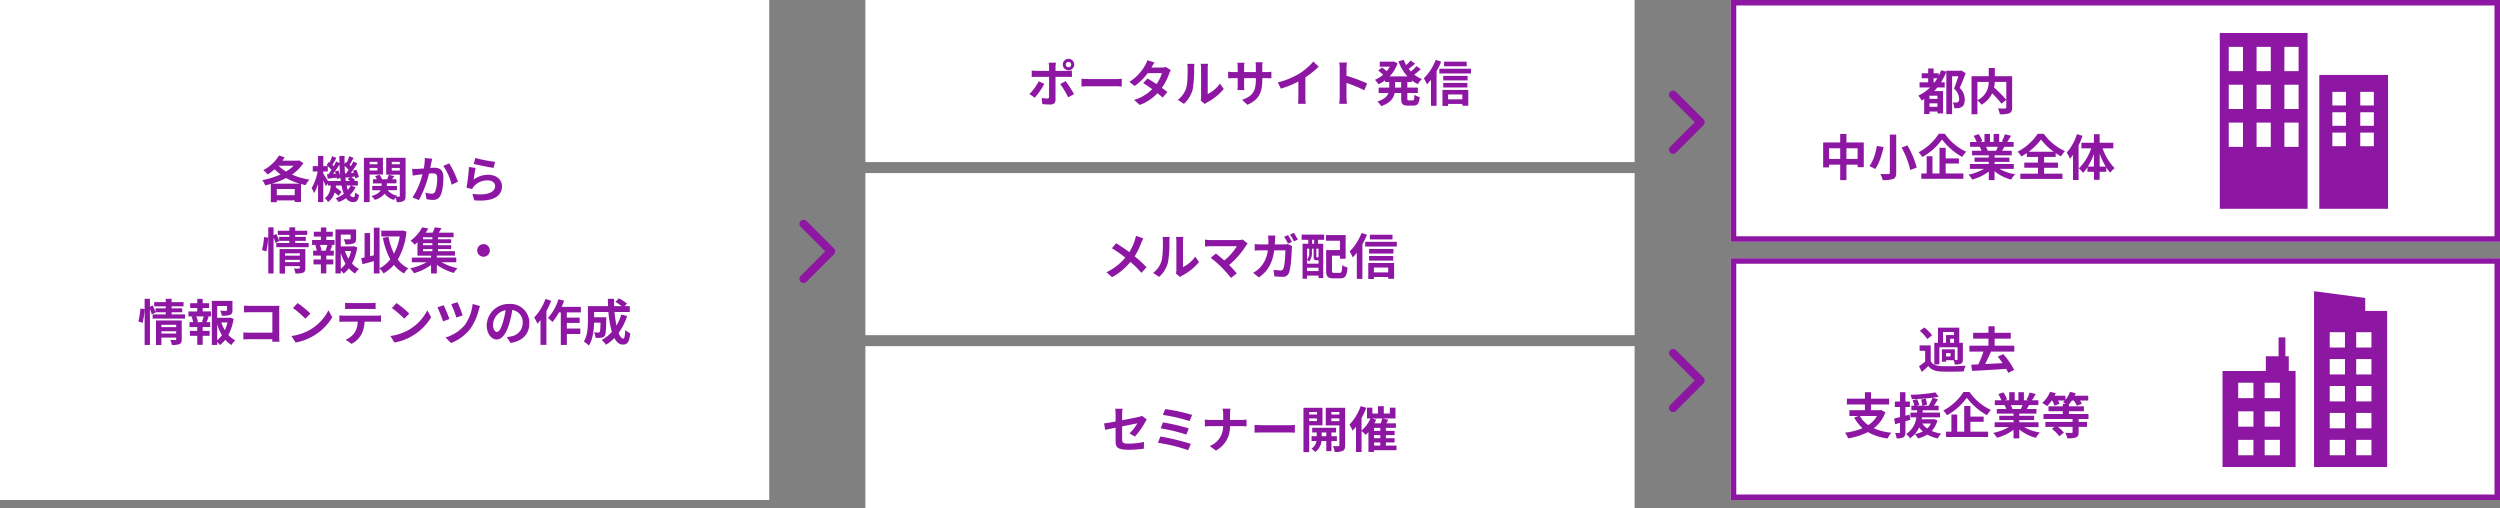
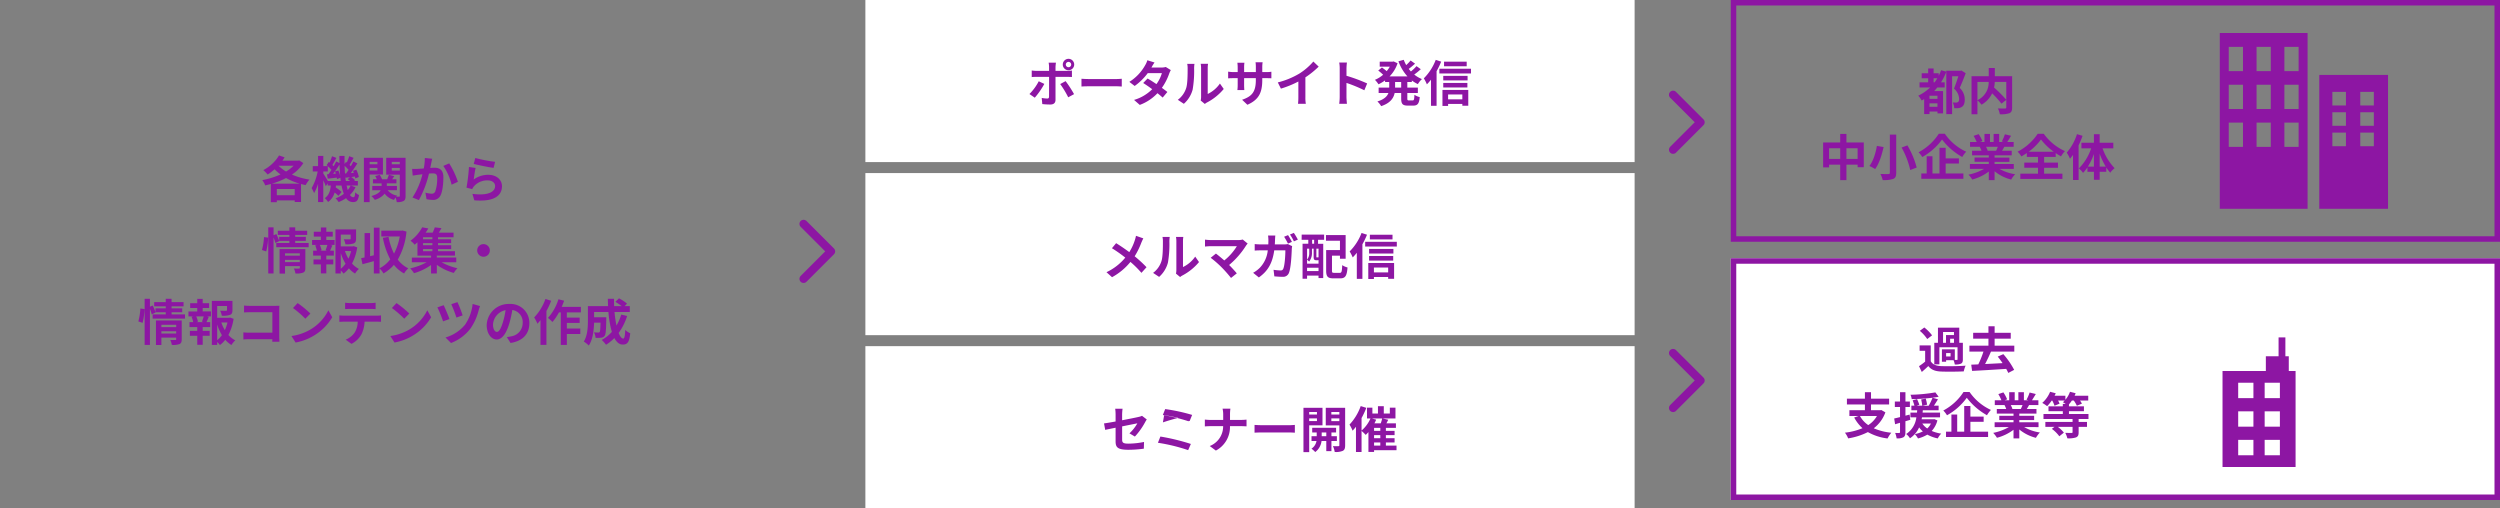
<svg xmlns="http://www.w3.org/2000/svg" width="910" height="185" viewBox="0 0 910 185">
  <rect x="0" y="0" width="910" height="185" fill="#808080" stroke="none" />
  <g id="グループ_80206" data-name="グループ 80206" transform="translate(-265 -1232)">
    <g id="グループ_80199" data-name="グループ 80199" transform="translate(14 2)">
      <g id="長方形_52552" data-name="長方形 52552" transform="translate(881 1230)" fill="#fff" stroke="#8d16a3" stroke-width="2">
-         <rect width="280" height="88" stroke="none" />
        <rect x="1" y="1" width="278" height="86" fill="none" />
      </g>
      <g id="長方形_52554" data-name="長方形 52554" transform="translate(881 1324)" fill="#fff" stroke="#8d16a3" stroke-width="2">
        <rect width="280" height="88" stroke="none" />
        <rect x="1" y="1" width="278" height="86" fill="none" />
      </g>
      <path id="パス_59807" data-name="パス 59807" d="M-12.168-10.026V-11.5h1.35c-.324.522-.648,1.008-.99,1.476Zm1.4,6.012h-2.9V-5.148h2.9Zm-2.9,2.9V-2.394h2.9v1.278ZM-2.034-14.328l-.324.072H-7.542v.342l-1.89-.522a17.037,17.037,0,0,1-.882,2.016v-.918h-1.854v-1.746h-1.98v1.746h-2.358V-11.5h2.358v1.476H-17.28v1.872h3.834a16.671,16.671,0,0,1-4.3,2.97A11,11,0,0,1-16.506-3.4c.288-.162.594-.342.9-.54V1.512h1.944V.594h2.9v.684H-8.73V-6.84h-3.24c.4-.432.774-.846,1.152-1.314h2.682v-1.872H-9.468A21.817,21.817,0,0,0-7.542-13.86V1.548h2.106V-12.24h2.268c-.432,1.386-1.044,3.2-1.584,4.5A5.143,5.143,0,0,1-2.88-4.05c0,.594-.126,1.026-.468,1.224a1.468,1.468,0,0,1-.72.162c-.324,0-.7,0-1.134-.036a5.2,5.2,0,0,1,.54,2.07A8.9,8.9,0,0,0-3.1-.648a2.724,2.724,0,0,0,1.26-.486c.72-.468,1.008-1.35,1.008-2.7A5.767,5.767,0,0,0-2.664-8.01c.738-1.584,1.53-3.618,2.178-5.346ZM14.292-10.17v6.5A46.986,46.986,0,0,0,9.846-8.136,13.642,13.642,0,0,0,10.1-10.17Zm-10.512,0h4.1a7.131,7.131,0,0,1-4.1,6.642Zm12.636-2.088h-6.3v-2.988H7.9v2.988H1.638V1.6H3.78V-3.474A8.71,8.71,0,0,1,5.274-1.89a9.343,9.343,0,0,0,3.87-4.14,37.645,37.645,0,0,1,3.384,3.762l1.764-1.368v2.7c0,.324-.108.414-.45.432-.342,0-1.548.018-2.61-.036a7.02,7.02,0,0,1,.7,2.124,9.291,9.291,0,0,0,3.492-.378c.756-.342.99-.936.99-2.088ZM-43.9,17.844v-3.87h4.068v3.87Zm-6.318,0v-3.87h4.05v3.87Zm6.318-5.976V8.754H-46.17v3.114h-6.21V20.94h2.16v-.99h4.05v5.616H-43.9V19.95h4.068v.9h2.25V11.868Zm15.8-2.862V22.884c0,.342-.144.468-.54.468-.4.018-1.728.018-2.9-.036a9.632,9.632,0,0,1,.846,2.232,11.007,11.007,0,0,0,3.816-.414c.792-.342,1.1-.936,1.1-2.25V9.006Zm4.284,4.7a30.947,30.947,0,0,1,3.15,8.19l2.34-.918a31.48,31.48,0,0,0-3.384-8.064Zm-9-.594c-.378,2.34-1.278,5.49-2.718,7.308a18.029,18.029,0,0,1,2.088,1.116c1.494-1.98,2.466-5.328,3.078-8.01Zm22.536-4.428a19.847,19.847,0,0,1-7.362,6.75,9.019,9.019,0,0,1,1.35,1.728,22.3,22.3,0,0,0,7.2-6.372,24.094,24.094,0,0,0,7.344,6.354,11.673,11.673,0,0,1,1.44-1.926A19.138,19.138,0,0,1-8.082,8.682Zm2.5,10.854h4.824v-1.89H-7.776V13.794h-2.25v9.342h-2.556V16.89h-2.106v6.246H-16.65V25.08H-1.332V23.136H-7.776Zm18.99-6.1c-.2.486-.414,1.008-.63,1.44H7.218l.306-.054a9.67,9.67,0,0,0-.612-1.386Zm5.814,8.028V19.7h-7v-.792h5.4V17.358h-5.4v-.81h6.246V14.874H12.744c.27-.432.558-.918.846-1.44h3.384V11.688h-2.34c.414-.63.9-1.44,1.4-2.268l-2.25-.54a14.5,14.5,0,0,1-1.134,2.61l.648.2H11.7V8.754H9.684v2.934H8.352V8.754h-2v2.934H4.716l.882-.324A13.62,13.62,0,0,0,4.23,8.826l-1.836.63A16.135,16.135,0,0,1,3.51,11.688H1.1v1.746H4.86l-.216.036a8.089,8.089,0,0,1,.612,1.4H1.836v1.674H7.92v.81H2.736v1.548H7.92V19.7H1.044v1.764H6.21A18.911,18.911,0,0,1,.522,23.568,9.984,9.984,0,0,1,1.89,25.35a17.075,17.075,0,0,0,6.03-2.916v3.132h2.106v-3.24a15.365,15.365,0,0,0,6.048,3.042,10.069,10.069,0,0,1,1.44-1.944,16.081,16.081,0,0,1-5.706-1.962Zm5.4-6.228a20.737,20.737,0,0,0,4.5-4.464,21.693,21.693,0,0,0,4.644,4.464Zm5.634,5.832H33.1V19.194h-5.04v-2.07h4.212v-1.4a22.819,22.819,0,0,0,1.944,1.206A10.429,10.429,0,0,1,35.64,15a19.023,19.023,0,0,1-7.7-6.3H25.722a19.643,19.643,0,0,1-7.308,6.516,7.909,7.909,0,0,1,1.35,1.728,23.032,23.032,0,0,0,2-1.242v1.422H25.83v2.07H20.844v1.872H25.83v2.142H19.4v1.926H34.722V23.208h-6.66ZM40.014,8.826a18.956,18.956,0,0,1-3.726,6.732,12.831,12.831,0,0,1,1.188,2.232c.36-.432.738-.918,1.1-1.4V25.53h2.034V12.912a31.524,31.524,0,0,0,1.44-3.474Zm8.262,11.808v-4.7a26.327,26.327,0,0,0,2.214,4.7Zm-4.284,0a23.39,23.39,0,0,0,2.2-4.572v4.572Zm9.252-6.642V11.958H48.276V8.844H46.188v3.114H41.634v2.034H45.18A18.406,18.406,0,0,1,40.7,21.3a8.725,8.725,0,0,1,1.53,1.62,12.5,12.5,0,0,0,1.6-2.034v1.656h2.358v2.9h2.088v-2.9h2.412V20.958a15.085,15.085,0,0,0,1.44,1.908,8.762,8.762,0,0,1,1.6-1.656,19.446,19.446,0,0,1-4.392-7.218Z" transform="translate(967 1270)" fill="#8d16a3" />
      <path id="パス_59808" data-name="パス 59808" d="M-8.73-13.14h3.978v1.116h-2.9v2.808H-8.73Zm3.978,3.924h-1.4v-1.476h1.4ZM-5.994-4.248h-1.62V-5.49h1.62ZM-10.062-7.6h6.606v4.374c0,.18-.054.234-.252.234h-.738V-6.84h-4.7v4.5h1.53v-.54H-4.9a6.025,6.025,0,0,1,.432,1.548,5.243,5.243,0,0,0,2.25-.288c.558-.288.7-.756.7-1.584V-9.216H-2.826v-5.508h-7.758v5.508h-1.332v7.83h1.854Zm-2.664-4.338A15.642,15.642,0,0,0-15.552-14.8l-1.638,1.224a14.026,14.026,0,0,1,2.7,2.988Zm-.486,3.672h-4.05V-6.3h2.016v3.924A21.571,21.571,0,0,1-17.478-.72L-16.47,1.4c.918-.774,1.656-1.458,2.376-2.16,1.08,1.386,2.52,1.908,4.662,2,2.2.09,6.012.054,8.244-.054A9.76,9.76,0,0,1-.522-.9c-2.484.2-6.732.252-8.892.162-1.836-.072-3.1-.576-3.8-1.782Zm30.42,2.25v-2.16H10.044v-2.556h5.868V-12.87H10.044v-2.376H7.794v2.376H2.232v2.142H7.794v2.556H.864v2.16H5.976A34.262,34.262,0,0,1,4.1-1.368L1.53-1.26l.306,2.268C5.094.846,9.792.576,14.256.27a14.513,14.513,0,0,1,.756,1.476L17.154.63a28.97,28.97,0,0,0-3.942-5.724l-2.034.9c.576.72,1.188,1.53,1.764,2.376-2.16.108-4.356.234-6.372.324.72-1.35,1.494-2.988,2.142-4.518Zm-50,23.442a9.618,9.618,0,0,1-3.168,3.312,9.647,9.647,0,0,1-3.024-3.312Zm1.584-2.178-.378.072h-3.366V13.236h6.588V11.112h-6.588V8.772H-37.17v2.34h-6.552v2.124h6.552v2.088h-5.652V17.43h3.33l-1.584.54a13.911,13.911,0,0,0,3.024,3.888,23.723,23.723,0,0,1-6.39,1.638,8.155,8.155,0,0,1,1.17,2.07A24.008,24.008,0,0,0-36.09,23.28,19.188,19.188,0,0,0-28.926,25.6a11,11,0,0,1,1.368-2.088,20.864,20.864,0,0,1-6.39-1.62,12.726,12.726,0,0,0,4.23-5.8Zm10.3,1.656-1.512.4V14.136h1.62v-1.98h-1.62V8.772H-24.39v3.384h-1.89v1.98h1.89v3.69c-.792.2-1.512.378-2.124.5l.324,2.106,1.8-.54v3.4c0,.234-.09.306-.306.306a14.2,14.2,0,0,1-1.476-.018,7.962,7.962,0,0,1,.54,1.98,4.6,4.6,0,0,0,2.484-.4c.54-.342.72-.882.72-1.872v-3.96c.594-.162,1.188-.342,1.782-.522Zm7.758,3.258a5.79,5.79,0,0,1-1.332,1.8,6.583,6.583,0,0,1-1.8-1.8Zm1.224-1.6-.342.054h-4.266c.054-.234.09-.468.144-.7h6.57V16.188h-6.354c.036-.288.054-.558.072-.846h5.76V13.668h-1.71c.468-.7.99-1.53,1.476-2.322l-1.98-.576c.81-.108,1.548-.216,2.232-.342l-1.206-1.6a59.037,59.037,0,0,1-9.054.864,5.487,5.487,0,0,1,.45,1.584,71.1,71.1,0,0,0,7.578-.5,19.484,19.484,0,0,1-1.4,2.9h-2.25l1.674-.378a18.078,18.078,0,0,0-.486-2.178L-16.7,11.4a17.752,17.752,0,0,1,.4,2.268h-2.07l1.008-.324c-.162-.54-.54-1.4-.81-2.07l-1.62.45a18.919,18.919,0,0,1,.648,1.944h-1.116v1.674h2.124c-.036.27-.054.558-.072.846H-20.61v1.728h2.16a8.355,8.355,0,0,1-3.708,6.066,5.954,5.954,0,0,1,1.386,1.548,9.19,9.19,0,0,0,3.33-3.96,7.514,7.514,0,0,0,1.368,1.458,11.036,11.036,0,0,1-2.934.99A7.139,7.139,0,0,1-17.856,25.6a12.52,12.52,0,0,0,3.4-1.4,13.728,13.728,0,0,0,3.8,1.386A7.075,7.075,0,0,1-9.4,23.838a13.863,13.863,0,0,1-3.456-.972,8.919,8.919,0,0,0,2.07-3.834ZM-1.278,8.682a19.847,19.847,0,0,1-7.362,6.75A9.019,9.019,0,0,1-7.29,17.16a22.3,22.3,0,0,0,7.2-6.372,24.094,24.094,0,0,0,7.344,6.354,11.673,11.673,0,0,1,1.44-1.926A19.138,19.138,0,0,1,.918,8.682Zm2.5,10.854H6.048v-1.89H1.224V13.794h-2.25v9.342H-3.582V16.89H-5.688v6.246H-7.65V25.08H7.668V23.136H1.224Zm18.99-6.1c-.2.486-.414,1.008-.63,1.44H16.218l.306-.054a9.67,9.67,0,0,0-.612-1.386Zm5.814,8.028V19.7h-7v-.792h5.4V17.358h-5.4v-.81h6.246V14.874H21.744c.27-.432.558-.918.846-1.44h3.384V11.688h-2.34c.414-.63.9-1.44,1.4-2.268l-2.25-.54a14.5,14.5,0,0,1-1.134,2.61l.648.2H20.7V8.754H18.684v2.934H17.352V8.754h-2v2.934H13.716l.882-.324A13.62,13.62,0,0,0,13.23,8.826l-1.836.63a16.135,16.135,0,0,1,1.116,2.232H10.1v1.746H13.86l-.216.036a8.089,8.089,0,0,1,.612,1.4h-3.42v1.674H16.92v.81H11.736v1.548H16.92V19.7H10.044v1.764H15.21a18.911,18.911,0,0,1-5.688,2.106A9.984,9.984,0,0,1,10.89,25.35a17.075,17.075,0,0,0,6.03-2.916v3.132h2.106v-3.24a15.365,15.365,0,0,0,6.048,3.042,10.069,10.069,0,0,1,1.44-1.944,16.081,16.081,0,0,1-5.706-1.962Zm18.18-2.952V16.692H37.1V15.666h5.454V13.9H37.1v-.72A9.668,9.668,0,0,0,38.16,11.8h.7A10.107,10.107,0,0,1,39.978,13.7l1.836-.774A8.593,8.593,0,0,0,41.13,11.8h2.988V10.05H39.15a7.629,7.629,0,0,0,.378-.918L37.476,8.61a9.166,9.166,0,0,1-1.674,2.9V10.05H31.86c.162-.306.306-.594.432-.9L30.24,8.61a10.882,10.882,0,0,1-2.862,4.05,13.337,13.337,0,0,1,1.782,1.188A15.79,15.79,0,0,0,30.834,11.8h.18a10.1,10.1,0,0,1,.828,1.89l1.836-.756a7.759,7.759,0,0,0-.54-1.134H35.55a5.213,5.213,0,0,1-.648.612c.27.144.666.4,1.044.63h-1.08V13.9h-5.22v1.764h5.22v1.026H27.828V18.51H38.412v1.08h-9.9v1.8h3.312l-.954.72a12.065,12.065,0,0,1,2.718,2.7l1.656-1.332a11.08,11.08,0,0,0-2.178-2.088h5.346V23.3c0,.216-.09.288-.378.288s-1.368,0-2.286-.036a9,9,0,0,1,.774,2,8.9,8.9,0,0,0,3.114-.324c.774-.324.99-.828.99-1.89V21.39h3.042v-1.8H40.626V18.51Z" transform="translate(967 1364)" fill="#8d16a3" />
      <g id="グループ_80198" data-name="グループ 80198" transform="translate(1060 1336)">
-         <path id="パス_59788" data-name="パス 59788" d="M185.29,54.108h5.546v5.6H185.29Zm9.633,0h5.547v5.6h-5.547Zm-9.633-9.8h5.546v5.6H185.29Zm9.633,0h5.547v5.6h-5.547Zm-9.633-9.8h5.546v5.6H185.29Zm9.633,0h5.547v5.6h-5.547Zm-9.633-9.8h5.546v5.6H185.29Zm9.633,0h5.547v5.6h-5.547Zm-9.633-9.8h5.546v5.6H185.29Zm9.633,0h5.547v5.6h-5.547ZM179.585,0V64h26.589V7.18h-7.962V2.457Z" transform="translate(-146.27)" fill="#8d16a3" />
        <path id="パス_59789" data-name="パス 59789" d="M5.7,127.944h5.546v5.6H5.7Zm9.633,0h5.546v5.6H15.338ZM5.7,117.553h5.546v5.6H5.7Zm9.633,0h5.546v5.6H15.338ZM5.7,107.163h5.546v5.6H5.7Zm9.633,0h5.546v5.6H15.338Zm5.067-16.509v6.869H15.768v5.347H0v34.967H26.59V102.87H24.116V97.523H22.879V90.654Z" transform="translate(0 -73.837)" fill="#8d16a3" />
      </g>
      <path id="パス_59790" data-name="パス 59790" d="M40.977,36.277h4.948v4.948H40.977Zm10.158,0h4.948v4.948H51.135ZM40.977,28.856h4.948V33.8H40.977Zm10.158,0h4.948V33.8H51.135ZM40.977,21.434h4.948v4.948H40.977Zm10.158,0h4.948v4.948H51.135ZM36.218,15.273V64H61.239V15.273ZM3.264,32.617H8.443v8.831H3.264Zm10.126,0h5.178v8.831H13.39Zm10.126,0h5.178v8.831H23.516ZM3.264,18.839H8.443v8.831H3.264Zm10.126,0h5.178v8.831H13.39Zm10.126,0h5.178v8.831H23.516ZM3.264,5.06H8.443v8.831H3.264Zm10.126,0h5.178v8.831H13.39Zm10.126,0h5.178v8.831H23.516ZM0,0V64H31.959V0Z" transform="translate(1059 1242)" fill="#8d16a3" />
    </g>
    <g id="グループ_80200" data-name="グループ 80200" transform="translate(20 2)">
      <path id="パス_59785" data-name="パス 59785" d="M5977.25,4780l10,10-10,10" transform="translate(-5123.25 -3515.5)" fill="none" stroke="#8d16a3" stroke-linecap="round" stroke-linejoin="round" stroke-width="3" />
      <path id="パス_59786" data-name="パス 59786" d="M5977.25,4780l10,10-10,10" transform="translate(-5123.25 -3421.5)" fill="none" stroke="#8d16a3" stroke-linecap="round" stroke-linejoin="round" stroke-width="3" />
    </g>
    <g id="グループ_80196" data-name="グループ 80196" transform="translate(134 2)">
      <g id="グループ_80195" data-name="グループ 80195" transform="translate(446 131)">
        <rect id="長方形_52553" data-name="長方形 52553" width="280" height="59" transform="translate(0 1225)" fill="#fff" />
-         <path id="パス_59805" data-name="パス 59805" d="M80.076,18.606c0,2.124.594,3.114,4.7,3.114a42.311,42.311,0,0,0,5.58-.4l.072-2.448a29.406,29.406,0,0,1-5.67.612c-1.98,0-2.3-.4-2.3-1.512v-4.77c2.556-.522,4.986-.99,5.544-1.116a15.327,15.327,0,0,1-2.88,3.654l1.98,1.17a25.8,25.8,0,0,0,3.726-5.238c.162-.324.432-.738.594-.99L89.688,9.354a5.075,5.075,0,0,1-1.278.414c-.81.2-3.33.7-5.958,1.206V8.85a18.919,18.919,0,0,1,.162-2.07H79.932a15.567,15.567,0,0,1,.144,2.07v2.574c-1.782.324-3.366.594-4.212.7l.432,2.358c.756-.18,2.178-.468,3.78-.792ZM98.13,6.906,97.284,9.03a61.751,61.751,0,0,1,9.738,2.25l.918-2.25A65.734,65.734,0,0,0,98.13,6.906ZM97.3,11.748l-.828,2.178a62.581,62.581,0,0,1,9.36,2.268l.882-2.25A74.2,74.2,0,0,0,97.3,11.748ZM96.384,16.9l-.9,2.268a64.218,64.218,0,0,1,11,2.682l.99-2.25A76.924,76.924,0,0,0,96.384,16.9Zm22.86-8.028v1.98h-4.68c-.72,0-1.458-.072-2-.126v2.484c.558-.036,1.278-.09,2.07-.09h4.59a7.686,7.686,0,0,1-4.878,7.236l2.232,1.656a9.669,9.669,0,0,0,5.13-8.892h4.05c.72,0,1.6.054,1.98.072V10.74c-.378.036-1.134.108-1.962.108h-4.05V8.886a13.883,13.883,0,0,1,.144-2.124H119.01A8.994,8.994,0,0,1,119.244,8.868Zm11.412,3.8v2.826c.666-.054,1.872-.09,2.9-.09h9.666c.756,0,1.674.072,2.106.09V12.666c-.468.036-1.26.108-2.106.108h-9.666C132.618,12.774,131.3,12.72,130.656,12.666Zm22.716-4.7v.918h-2.826V7.968Zm-2.826,3.294V10.29h2.826v.972Zm4.842,1.548V6.438h-6.93V22.566h2.088V12.81Zm-.288,3.96V15.42h1.674v1.35Zm5.526,1.746V16.77h-1.98V15.42h1.692V13.728h-8.694V15.42h1.638v1.35h-1.89v1.746h1.818a4.218,4.218,0,0,1-1.836,2.808,8.1,8.1,0,0,1,1.368,1.224,5.863,5.863,0,0,0,2.3-4.032h1.728v3.708h1.872V18.516ZM158.61,11.3V10.29h2.916V11.3Zm2.916-3.33v.918H158.61V7.968Zm2.106-1.53h-7.056v6.408h4.95v7.2c0,.252-.09.36-.378.36-.27.018-1.152.018-1.962-.018a7.612,7.612,0,0,1,.648,2.124,6.4,6.4,0,0,0,2.952-.414c.648-.342.846-.936.846-2.034Zm10.53,12.618h2.268v1.152h-2.268Zm-.756-8.73h3.708a13.563,13.563,0,0,1-.522,1.764h-2.3a12.814,12.814,0,0,0,.63-1.332Zm3.024,4.5h-2.268v-1.08h2.268Zm0,2.682h-2.268V16.392h2.268Zm5.9,2.7h-3.87V19.056h3.168V17.508h-3.168V16.392h3.168V14.826h-3.168v-1.08h3.654V12.09h-3.456l.666-1.3-2.052-.468h4.68V6.384H179.9V8.526h-2.2V5.862h-2.124V8.526H173.55V6.384h-1.962v3.942h1.26a12.159,12.159,0,0,1-3.24,4.392V10.164a28.689,28.689,0,0,0,1.728-3.708L169.3,5.808a19.131,19.131,0,0,1-4.086,6.75,13.56,13.56,0,0,1,1.134,2.214,16.542,16.542,0,0,0,1.224-1.44v9.2h2.034V14.862a14.549,14.549,0,0,1,1.512,1.44,13.553,13.553,0,0,0,.99-1.026v7.236h2.052v-.648h8.172Z" transform="translate(11 1241)" fill="#8d16a3" />
+         <path id="パス_59805" data-name="パス 59805" d="M80.076,18.606c0,2.124.594,3.114,4.7,3.114a42.311,42.311,0,0,0,5.58-.4l.072-2.448a29.406,29.406,0,0,1-5.67.612c-1.98,0-2.3-.4-2.3-1.512v-4.77c2.556-.522,4.986-.99,5.544-1.116a15.327,15.327,0,0,1-2.88,3.654l1.98,1.17a25.8,25.8,0,0,0,3.726-5.238c.162-.324.432-.738.594-.99L89.688,9.354a5.075,5.075,0,0,1-1.278.414c-.81.2-3.33.7-5.958,1.206V8.85a18.919,18.919,0,0,1,.162-2.07H79.932a15.567,15.567,0,0,1,.144,2.07v2.574c-1.782.324-3.366.594-4.212.7l.432,2.358c.756-.18,2.178-.468,3.78-.792ZM98.13,6.906,97.284,9.03a61.751,61.751,0,0,1,9.738,2.25l.918-2.25A65.734,65.734,0,0,0,98.13,6.906Zl-.828,2.178a62.581,62.581,0,0,1,9.36,2.268l.882-2.25A74.2,74.2,0,0,0,97.3,11.748ZM96.384,16.9l-.9,2.268a64.218,64.218,0,0,1,11,2.682l.99-2.25A76.924,76.924,0,0,0,96.384,16.9Zm22.86-8.028v1.98h-4.68c-.72,0-1.458-.072-2-.126v2.484c.558-.036,1.278-.09,2.07-.09h4.59a7.686,7.686,0,0,1-4.878,7.236l2.232,1.656a9.669,9.669,0,0,0,5.13-8.892h4.05c.72,0,1.6.054,1.98.072V10.74c-.378.036-1.134.108-1.962.108h-4.05V8.886a13.883,13.883,0,0,1,.144-2.124H119.01A8.994,8.994,0,0,1,119.244,8.868Zm11.412,3.8v2.826c.666-.054,1.872-.09,2.9-.09h9.666c.756,0,1.674.072,2.106.09V12.666c-.468.036-1.26.108-2.106.108h-9.666C132.618,12.774,131.3,12.72,130.656,12.666Zm22.716-4.7v.918h-2.826V7.968Zm-2.826,3.294V10.29h2.826v.972Zm4.842,1.548V6.438h-6.93V22.566h2.088V12.81Zm-.288,3.96V15.42h1.674v1.35Zm5.526,1.746V16.77h-1.98V15.42h1.692V13.728h-8.694V15.42h1.638v1.35h-1.89v1.746h1.818a4.218,4.218,0,0,1-1.836,2.808,8.1,8.1,0,0,1,1.368,1.224,5.863,5.863,0,0,0,2.3-4.032h1.728v3.708h1.872V18.516ZM158.61,11.3V10.29h2.916V11.3Zm2.916-3.33v.918H158.61V7.968Zm2.106-1.53h-7.056v6.408h4.95v7.2c0,.252-.09.36-.378.36-.27.018-1.152.018-1.962-.018a7.612,7.612,0,0,1,.648,2.124,6.4,6.4,0,0,0,2.952-.414c.648-.342.846-.936.846-2.034Zm10.53,12.618h2.268v1.152h-2.268Zm-.756-8.73h3.708a13.563,13.563,0,0,1-.522,1.764h-2.3a12.814,12.814,0,0,0,.63-1.332Zm3.024,4.5h-2.268v-1.08h2.268Zm0,2.682h-2.268V16.392h2.268Zm5.9,2.7h-3.87V19.056h3.168V17.508h-3.168V16.392h3.168V14.826h-3.168v-1.08h3.654V12.09h-3.456l.666-1.3-2.052-.468h4.68V6.384H179.9V8.526h-2.2V5.862h-2.124V8.526H173.55V6.384h-1.962v3.942h1.26a12.159,12.159,0,0,1-3.24,4.392V10.164a28.689,28.689,0,0,0,1.728-3.708L169.3,5.808a19.131,19.131,0,0,1-4.086,6.75,13.56,13.56,0,0,1,1.134,2.214,16.542,16.542,0,0,0,1.224-1.44v9.2h2.034V14.862a14.549,14.549,0,0,1,1.512,1.44,13.553,13.553,0,0,0,.99-1.026v7.236h2.052v-.648h8.172Z" transform="translate(11 1241)" fill="#8d16a3" />
      </g>
      <g id="グループ_80194" data-name="グループ 80194" transform="translate(446 68)">
        <rect id="長方形_52553-2" data-name="長方形 52553" width="280" height="59" transform="translate(0 1225)" fill="#fff" />
        <path id="パス_59803" data-name="パス 59803" d="M90.174,7.77l-2.682-.936A11.227,11.227,0,0,1,87.06,8.49a18.665,18.665,0,0,1-2,4.284c-1.458-1.08-3.348-2.376-4.788-3.258l-1.53,1.836a49.49,49.49,0,0,1,4.86,3.42,19.808,19.808,0,0,1-6.84,5.31L78.78,21.9a22.5,22.5,0,0,0,6.7-5.562,36.244,36.244,0,0,1,4,3.978l1.854-2.052a47.131,47.131,0,0,0-4.32-3.978,27.184,27.184,0,0,0,2.412-4.9C89.6,8.976,89.94,8.184,90.174,7.77ZM102.054,20.6l1.512,1.242a3.846,3.846,0,0,1,.774-.54,19.819,19.819,0,0,0,6.1-4.914l-1.386-1.98a11.4,11.4,0,0,1-4.446,3.8V8.8a9.14,9.14,0,0,1,.126-1.566h-2.682a7.98,7.98,0,0,1,.144,1.548V19.272A6.85,6.85,0,0,1,102.054,20.6Zm-8.334-.27,2.2,1.458a10.554,10.554,0,0,0,3.2-5.166,39.715,39.715,0,0,0,.54-7.74,11.855,11.855,0,0,1,.126-1.638H97.14A6.831,6.831,0,0,1,97.3,8.9c0,2.178-.018,5.58-.522,7.128A8.491,8.491,0,0,1,93.72,20.334ZM128.154,9.66l-1.8-1.476a5.814,5.814,0,0,1-1.674.2h-9.99a17.283,17.283,0,0,1-2.07-.162v2.52c.378-.036,1.35-.126,2.07-.126h9.522A19.977,19.977,0,0,1,119.64,15.8c-1.134-.99-2.322-1.962-3.042-2.5l-1.908,1.53a38.288,38.288,0,0,1,3.96,3.456,46.9,46.9,0,0,1,3.438,3.888l2.106-1.674c-.7-.846-1.764-2.016-2.79-3.042a29.989,29.989,0,0,0,6.138-7.038A6.276,6.276,0,0,1,128.154,9.66Zm14.688-3.078-1.422.594a24.561,24.561,0,0,1,1.4,2.5l1.44-.63C143.922,8.382,143.292,7.248,142.842,6.582Zm2.124-.81-1.422.594a17.133,17.133,0,0,1,1.44,2.484l1.44-.63A28.15,28.15,0,0,0,144.966,5.772Zm-6.75.972H135.57A13.323,13.323,0,0,1,135.7,8.4c0,.54-.018,1.062-.036,1.566h-2.574a21.93,21.93,0,0,1-2.376-.126v2.376c.774-.072,1.764-.09,2.376-.09h2.376a10.636,10.636,0,0,1-2.97,6.426,11.21,11.21,0,0,1-2.358,1.746l2.088,1.692c3.222-2.286,4.932-5.094,5.6-9.864h4.05c0,1.944-.234,5.544-.756,6.678a.938.938,0,0,1-1.026.63,16.815,16.815,0,0,1-2.52-.234l.288,2.394c.864.072,1.944.162,2.97.162a2.238,2.238,0,0,0,2.322-1.386c.774-1.836.99-6.876,1.062-8.82a7.78,7.78,0,0,1,.126-.954L142.77,9.84a6.73,6.73,0,0,1-1.35.126h-3.384c.036-.522.054-1.044.072-1.6C138.126,7.932,138.162,7.176,138.216,6.744Zm14.13,2.988h-.738V8.292h.738Zm1.6,4.968a.393.393,0,0,1-.09-.072c-.036.054-.072.054-.234.054H153.3c-.126,0-.144-.018-.144-.252V11.514h.792Zm-4.176,4.968V18.444h4.176v1.224Zm.792-8.154v1.4a3.667,3.667,0,0,1-.792,2.574V11.514Zm3.222,4.212h.162v1.242h-4.176V15.546a4.547,4.547,0,0,1,.756.666,4.985,4.985,0,0,0,1.026-3.276V11.514h.612V14.43c0,1.062.234,1.3,1.008,1.3Zm-5.994-7.434h2.43v1.44h-2.088V22.458h1.638V21.324h4.176v.9h1.71V9.732h-1.89V8.292h2.214V6.4H147.81Zm11.862,12.024c-.7,0-.81-.09-.81-.846V14.052h2.9v1.116h2.07v-8.6h-7.164v2.07h5.094v3.384H156.72v7.47c0,2.214.63,2.826,2.628,2.826h2.5c1.854,0,2.43-.918,2.646-3.96a6.349,6.349,0,0,1-1.926-.846c-.108,2.376-.216,2.808-.9,2.808Zm21.222-13.86h-8.244V8.13h8.244ZM169.608,5.79a19.151,19.151,0,0,1-4.338,6.732,13.867,13.867,0,0,1,1.116,2.178,17.534,17.534,0,0,0,1.494-1.692v9.5h2.034V9.912a29.193,29.193,0,0,0,1.674-3.474Zm9.684,12.6v1.764h-5.184V18.39Zm-7.236,4.158h2.052v-.72h5.184v.666h2.16v-5.76h-9.4Zm.288-6.7h8.784V14.178h-8.784Zm8.856-4.23h-8.856v1.656H181.2Zm-10.278-2.61V10.74h11.52V9.012Z" transform="translate(11 1241)" fill="#8d16a3" />
      </g>
      <g id="グループ_80193" data-name="グループ 80193" transform="translate(446 5)">
        <rect id="長方形_52553-3" data-name="長方形 52553" width="280" height="59" transform="translate(0 1225)" fill="#fff" />
        <path id="パス_59804" data-name="パス 59804" d="M61.95,7.5a.983.983,0,0,1,.99-.972.972.972,0,1,1,0,1.944A.983.983,0,0,1,61.95,7.5Zm-1.1,0A2.079,2.079,0,1,0,62.94,5.412,2.09,2.09,0,0,0,60.852,7.5Zm-2.484-.7H55.7a9.325,9.325,0,0,1,.162,1.566V9.8H51.294a13.7,13.7,0,0,1-1.746-.144v2.394c.5-.054,1.206-.072,1.746-.072h4.572V12c0,.846,0,6.552-.018,7.218-.018.468-.2.648-.666.648a12.449,12.449,0,0,1-2-.216l.216,2.232a25.99,25.99,0,0,0,2.934.162c1.278,0,1.872-.648,1.872-1.692v-8.37h4.212c.486,0,1.188.018,1.764.054V9.678A14.568,14.568,0,0,1,62.4,9.8H58.206V8.364A14.592,14.592,0,0,1,58.368,6.8Zm-4.23,7.74L52.1,13.584a18.757,18.757,0,0,1-3.384,4.644l1.944,1.332A28.252,28.252,0,0,0,54.138,14.538Zm7.74-1.008-1.962,1.062a34.176,34.176,0,0,1,2.916,4.824l2.124-1.152A41.841,41.841,0,0,0,61.878,13.53Zm5.778-.864v2.826c.666-.054,1.872-.09,2.9-.09H80.22c.756,0,1.674.072,2.106.09V12.666c-.468.036-1.26.108-2.106.108H70.554C69.618,12.774,68.3,12.72,67.656,12.666ZM94.242,6.744l-2.61-.81A7.45,7.45,0,0,1,90.8,7.806,16.713,16.713,0,0,1,85.08,13.8l1.944,1.494a21.649,21.649,0,0,0,4.752-4.662h5.148a12.776,12.776,0,0,1-1.98,3.978c-1.134-.756-2.268-1.494-3.222-2.034l-1.6,1.638c.918.576,2.106,1.386,3.276,2.25A15.291,15.291,0,0,1,86.79,20.37l2.088,1.818a16.937,16.937,0,0,0,6.444-4.266c.738.594,1.4,1.152,1.89,1.6l1.71-2.034c-.522-.432-1.224-.954-2-1.512a20.611,20.611,0,0,0,2.664-5.184,8.468,8.468,0,0,1,.594-1.278L98.346,8.382a5.715,5.715,0,0,1-1.566.2H93.126A19.392,19.392,0,0,1,94.242,6.744ZM111.054,20.6l1.512,1.242a3.846,3.846,0,0,1,.774-.54,19.819,19.819,0,0,0,6.1-4.914l-1.386-1.98a11.4,11.4,0,0,1-4.446,3.8V8.8a9.14,9.14,0,0,1,.126-1.566h-2.682a7.98,7.98,0,0,1,.144,1.548V19.272A6.85,6.85,0,0,1,111.054,20.6Zm-8.334-.27,2.2,1.458a10.554,10.554,0,0,0,3.2-5.166,39.715,39.715,0,0,0,.54-7.74,11.855,11.855,0,0,1,.126-1.638H106.14A6.831,6.831,0,0,1,106.3,8.9c0,2.178-.018,5.58-.522,7.128A8.491,8.491,0,0,1,102.72,20.334Zm30.744-7.29V12.45H134.8c.954,0,1.584.018,1.98.054V10.11a10.666,10.666,0,0,1-1.98.126h-1.332V8.346a11.34,11.34,0,0,1,.126-1.674h-2.574a11.879,11.879,0,0,1,.108,1.674v1.89h-4.266V8.454a11,11,0,0,1,.108-1.62H124.41c.054.54.108,1.1.108,1.62v1.782h-1.53a11.692,11.692,0,0,1-1.944-.162v2.448c.4-.036,1.044-.072,1.944-.072h1.53V14.9a14.559,14.559,0,0,1-.108,1.89h2.52c-.018-.36-.072-1.1-.072-1.89V12.45h4.266v.684c0,4.428-1.53,5.976-5,7.182l1.926,1.818C132.384,20.226,133.464,17.508,133.464,13.044Zm5.652.954,1.134,2.268a36.068,36.068,0,0,0,6.354-2.592v5.76a20.157,20.157,0,0,1-.126,2.358h2.844a12.374,12.374,0,0,1-.162-2.358V12.162A33.016,33.016,0,0,0,154,8.256L152.058,6.4a23.076,23.076,0,0,1-5.076,4.374A28.944,28.944,0,0,1,139.116,14Zm22.536,5.274a19.77,19.77,0,0,1-.18,2.52h2.808c-.072-.738-.162-2-.162-2.52V14.178a51.991,51.991,0,0,1,6.5,2.682l1.026-2.484a58.789,58.789,0,0,0-7.524-2.79V8.922a19.572,19.572,0,0,1,.162-2.16h-2.808a12.494,12.494,0,0,1,.18,2.16Zm22.374-3.384h-2.214V13.854h2.214Zm3.87-2.034v-.576a12.543,12.543,0,0,0,2.214,1.35,7.7,7.7,0,0,1,1.476-1.836,10.994,10.994,0,0,1-2.808-1.656,24.064,24.064,0,0,0,2.394-1.944l-1.566-1.116a15.112,15.112,0,0,1-2.034,1.944c-.27-.306-.54-.612-.792-.936.738-.54,1.566-1.242,2.3-1.908l-1.62-1.152a17,17,0,0,1-1.6,1.674,12.5,12.5,0,0,1-.9-1.926l-1.926.54a16.468,16.468,0,0,0,3.276,5.508H179.8a12.52,12.52,0,0,0,2.916-4.788l-1.422-.666-.378.072h-4.7V8.274h3.672a10.07,10.07,0,0,1-1.134,1.62c-.5-.432-1.188-.954-1.728-1.332l-1.35,1.116a19.208,19.208,0,0,1,1.782,1.53,11.137,11.137,0,0,1-2.988,1.854,9.308,9.308,0,0,1,1.3,1.62,14.714,14.714,0,0,0,2.394-1.422v.594h1.512v2.034h-3.852V17.85h3.564c-.45,1.206-1.53,2.322-4.014,3.078a8.158,8.158,0,0,1,1.368,1.71c3.33-1.116,4.518-2.9,4.914-4.788h2.376v1.962c0,2,.486,2.628,2.43,2.628h1.962c1.584,0,2.142-.72,2.358-3.1a5.33,5.33,0,0,1-1.926-.846c-.072,1.692-.162,2.052-.63,2.052h-1.386c-.5,0-.576-.108-.576-.756V17.85h3.834V15.888h-3.834V13.854Zm19.98-7.4h-8.244V8.13h8.244ZM196.608,5.79a19.151,19.151,0,0,1-4.338,6.732,13.867,13.867,0,0,1,1.116,2.178,17.534,17.534,0,0,0,1.494-1.692v9.5h2.034V9.912a29.193,29.193,0,0,0,1.674-3.474Zm9.684,12.6v1.764h-5.184V18.39Zm-7.236,4.158h2.052v-.72h5.184v.666h2.16v-5.76h-9.4Zm.288-6.7h8.784V14.178h-8.784Zm8.856-4.23h-8.856v1.656H208.2Zm-10.278-2.61V10.74h11.52V9.012Z" transform="translate(11 1241)" fill="#8d16a3" />
      </g>
    </g>
    <path id="パス_59784" data-name="パス 59784" d="M5977.25,4780l10,10-10,10" transform="translate(-5419.75 -3466.5)" fill="none" stroke="#8d16a3" stroke-linecap="round" stroke-linejoin="round" stroke-width="3" />
    <g id="グループ_80197" data-name="グループ 80197" transform="translate(5 2)">
-       <rect id="長方形_52552-2" data-name="長方形 52552" width="280" height="182" transform="translate(260 1230)" fill="#fff" />
      <path id="パス_59806" data-name="パス 59806" d="M60.978,15.852A26.708,26.708,0,0,0,66.126,13.8a23.047,23.047,0,0,0,4.968,2.052Zm1.782,4.194V17.8h6.516v2.25ZM68.88,9.318a13.441,13.441,0,0,1-2.754,2.124,14.663,14.663,0,0,1-2.754-2.124Zm2-1.944-.36.108H64.812c.288-.4.54-.81.792-1.206l-2.034-.7a14.507,14.507,0,0,1-5.724,5.346,13.3,13.3,0,0,1,1.584,1.6,18.569,18.569,0,0,0,2.52-1.908,18.047,18.047,0,0,0,2.16,1.89,29.43,29.43,0,0,1-6.624,2.052,8.668,8.668,0,0,1,1.044,1.926c.684-.144,1.368-.324,2.052-.522V22.6H62.76v-.666h6.516v.594h2.3V15.978c.558.144,1.1.288,1.674.4a10.161,10.161,0,0,1,1.386-2,25.731,25.731,0,0,1-6.372-1.836,14.355,14.355,0,0,0,4.158-4.176Zm18.756,9.162a7.439,7.439,0,0,1-1.044,1.638c-.144-.486-.288-1.044-.414-1.638Zm-8.28-1.656c-.432-.756-1.3-2.142-1.674-2.7v-.774h1.638V9.5A11.617,11.617,0,0,1,82.65,10.83c-.36.576-.738,1.116-1.08,1.584l-.558.036.288,1.584c1.008-.108,2.124-.252,3.294-.378.036.2.054.378.072.54l1.224-.486c.054.4.108.792.144,1.17Zm2.574-3.474a8.49,8.49,0,0,1,.288.81l-.972.072c.774-1.008,1.62-2.268,2.34-3.384.036,1.44.126,2.826.252,4.14a10.73,10.73,0,0,0-.7-2.016Zm3.654.756c-.072-.9-.126-1.818-.144-2.79a12.17,12.17,0,0,1,1.44,1.458c-.306.468-.612.918-.9,1.3Zm.306,2.718c-.09-.54-.162-1.1-.216-1.692l.108.5c.5-.054,1.026-.126,1.584-.18l-.81.7a10.048,10.048,0,0,1,.864.666Zm1.854,1.656h2.52V14.88H90.894l.342-.306a7.035,7.035,0,0,0-1.368-1.134l1.332-.18a6.987,6.987,0,0,1,.144.7l1.278-.54a11.031,11.031,0,0,0-.936-2.664l-1.206.432c.108.234.216.486.306.738L89.706,12c.792-1.062,1.656-2.376,2.376-3.51l-1.458-.72c-.252.522-.576,1.134-.918,1.728l-.468-.468c.45-.7.972-1.674,1.476-2.574l-1.6-.594a18.653,18.653,0,0,1-.882,2.3l-.288-.216-.522.756c-.018-.954-.018-1.926,0-2.934H85.53c0,.882.018,1.746.036,2.592L84.36,7.77c-.252.54-.558,1.134-.918,1.746-.126-.144-.288-.306-.45-.468.432-.72.954-1.71,1.458-2.574l-1.584-.612a23.94,23.94,0,0,1-.882,2.322l-.306-.234-.792,1.17c.126.108.27.216.4.342h-1.6V5.754H77.772V9.462H75.846v1.944h1.782a18.927,18.927,0,0,1-2.2,6.066,12.2,12.2,0,0,1,.9,1.818,15.4,15.4,0,0,0,1.44-3.384v6.642H79.68v-7.92c.36.792.72,1.62.9,2.16l.72-1.062v.81h1.116c-.18,1.818-.63,3.528-2.214,4.59a4.958,4.958,0,0,1,1.206,1.4A6.153,6.153,0,0,0,83.8,19.074,11.374,11.374,0,0,1,85.188,20.3l1.152-1.422A14.347,14.347,0,0,0,84.2,17.22c.036-.216.072-.45.09-.684h2.034a16.565,16.565,0,0,0,.828,3.024,11.166,11.166,0,0,1-3.006,1.62,7.907,7.907,0,0,1,1.116,1.368,13,13,0,0,0,2.718-1.422,2.969,2.969,0,0,0,2.466,1.44c1.4,0,1.908-.54,2.232-2.574a5.127,5.127,0,0,1-1.386-.972c-.09,1.422-.252,1.764-.7,1.764a1.513,1.513,0,0,1-1.206-.828,10.391,10.391,0,0,0,2.034-2.79Zm9.63-8.622V8.8H96.546V7.914Zm-2.826,3.15v-.936h2.826v.936Zm4.842,1.458V6.438h-6.93V22.566h2.088V12.522ZM104.61,11.1v-.972h2.916V11.1Zm2.916-3.186V8.8H104.61V7.914Zm2.106-1.476h-7.056v6.138h4.95v7.7c0,.216-.072.306-.288.306a9.036,9.036,0,0,1-1.008,0,3.585,3.585,0,0,1,.342-.378,5.41,5.41,0,0,1-3.438-1.962h3.348V16.68H102.81v-.936H106.3V14.25h-1.566l.774-1.134-1.962-.5c-.144.45-.4,1.1-.612,1.638h-1.872a5.9,5.9,0,0,0-.864-1.62l-1.638.45a7.144,7.144,0,0,1,.594,1.17h-1.4v1.494h3.15v.936H97.5v1.566h3.078c-.432.792-1.386,1.566-3.4,2.106a6.813,6.813,0,0,1,1.242,1.386,6.993,6.993,0,0,0,3.6-2.25,6.166,6.166,0,0,0,3.4,2.268,7.588,7.588,0,0,1,.558-.864,7.417,7.417,0,0,1,.432,1.674,4.969,4.969,0,0,0,2.484-.4c.576-.342.738-.882.738-1.872Zm9.684.342-2.682-.27a19.951,19.951,0,0,1-.378,3.816c-.918.072-1.764.126-2.322.144a17.186,17.186,0,0,1-1.926,0l.216,2.448c.54-.09,1.494-.216,2-.306.342-.036.9-.108,1.548-.18a27.059,27.059,0,0,1-3.636,8.46l2.34.936a37.935,37.935,0,0,0,3.672-9.648c.5-.036.954-.072,1.242-.072,1.134,0,1.746.2,1.746,1.638a14.327,14.327,0,0,1-.72,4.986,1.334,1.334,0,0,1-1.35.774,10.546,10.546,0,0,1-2.214-.378l.4,2.376a11.645,11.645,0,0,0,2.16.252,2.875,2.875,0,0,0,2.952-1.656c.774-1.566,1.026-4.482,1.026-6.606,0-2.592-1.35-3.438-3.258-3.438-.378,0-.918.036-1.512.072.126-.648.252-1.314.378-1.854C119.082,7.824,119.208,7.248,119.316,6.78Zm6.192,1.692-2.142.918a20.7,20.7,0,0,1,3.024,6.84l2.286-1.062A31.111,31.111,0,0,0,125.508,8.472Zm9.5-1.962-.576,2.16c1.4.36,5.418,1.206,7.236,1.44l.54-2.2A55.094,55.094,0,0,1,135.012,6.51Zm.108,3.618-2.412-.342a66.407,66.407,0,0,1-.9,7.524l2.07.522a4.36,4.36,0,0,1,.666-1.044,6.408,6.408,0,0,1,5-2.124c1.566,0,2.682.864,2.682,2.034,0,2.286-2.862,3.6-8.262,2.862l.684,2.358c7.488.63,10.08-1.89,10.08-5.166,0-2.178-1.836-4.122-4.986-4.122a8.811,8.811,0,0,0-5.31,1.71C134.562,13.314,134.886,11.118,135.12,10.128ZM58.908,40.52a24.3,24.3,0,0,0,.7-5.022L58.1,35.3A23.538,23.538,0,0,1,57.36,40Zm6.84,3.888V43.58H71.13v.828Zm5.382-3.186v.846H65.748v-.846Zm2.016-1.566H63.768v8.928h1.98v-2.7H71.13v.594c0,.216-.09.288-.342.288-.234,0-1.08.018-1.818-.036a7.094,7.094,0,0,1,.576,1.818,6.888,6.888,0,0,0,2.772-.306c.648-.288.828-.792.828-1.728Zm-3.69-2.214v-.774h3.87v-1.44h-3.87v-.72h4.356v-1.53H69.456V31.754H67.332v1.224H63.12v1.53h4.212v.72H63.606V36.65A21.472,21.472,0,0,0,62.6,34.2l-1.026.432v-2.88H59.646V48.548h1.926V35.462a15.049,15.049,0,0,1,.666,1.98l1.4-.684-.036-.09h3.726v.774h-4.77v1.53h11.79v-1.53ZM81.084,40.25h-2.61l.576-.162a7.693,7.693,0,0,0-.63-1.926h2.736a18.573,18.573,0,0,1-.648,1.926Zm-.306-5.13h2.34V33.356h-2.34V31.79H78.8v1.566H76.224V35.12H78.8v1.242h-3.2v1.8h1.782l-.648.162a10.255,10.255,0,0,1,.594,1.926h-1.35v1.8H78.8v1.386H76.116v1.8H78.8v3.276h1.98V45.236h2.538v-1.8H80.778V42.05h2.736v-1.8h-1.35c.252-.54.522-1.242.828-1.908l-.7-.18h1.494v-1.8H80.778Zm5.274,5.994A17.8,17.8,0,0,0,87.78,45a9.326,9.326,0,0,1-1.728,1.836Zm3.744-.738a13.078,13.078,0,0,1-.954,2.79,13.545,13.545,0,0,1-1.278-2.79Zm.954-1.782-.36.09H86.052v-4.3h3.582v1.476c0,.2-.09.252-.36.27-.27,0-1.26,0-2.142-.036a7.343,7.343,0,0,1,.612,1.836,8.343,8.343,0,0,0,2.97-.306c.7-.288.9-.81.9-1.728V32.51H84.108V48.548h1.944V47.486a6.211,6.211,0,0,1,.99,1.116A9.937,9.937,0,0,0,89,46.676a9.458,9.458,0,0,0,2.25,1.908,7.4,7.4,0,0,1,1.386-1.692,8.684,8.684,0,0,1-2.5-1.962,18.386,18.386,0,0,0,1.89-5.886ZM108.5,32.888l-.36.072h-7.344v2.106h6.714a21.076,21.076,0,0,1-2.088,6.246,23.137,23.137,0,0,1-2-6.1l-2.052.36a27.415,27.415,0,0,0,2.682,7.83,11.523,11.523,0,0,1-3.888,3.258v-14.8H98.076V41.924l-1.368.324V33.842h-2v8.874c-.45.09-.864.18-1.242.252l.486,2.2c1.224-.324,2.682-.7,4.122-1.116v4.5h2.088V46.712a8.134,8.134,0,0,1,1.422,1.818,14.341,14.341,0,0,0,3.8-3.114,12.03,12.03,0,0,0,3.708,3.132,7.74,7.74,0,0,1,1.53-1.872,10.449,10.449,0,0,1-3.834-3.186A24.736,24.736,0,0,0,109.956,33.3Zm7.488,6.768h3.4v.774h-3.4Zm3.4-3.564h-3.4v-.738h3.4Zm0,2.16h-3.4V37.5h3.4Zm8.694,6.21v-1.71h-7.074v-.7h6.606V40.43H121.44v-.774h4.788v-1.4H121.44V37.5h4.77v-1.4h-4.77v-.738h5.652V33.7H121.71c.324-.5.666-1.08.972-1.656l-2.412-.288a16.4,16.4,0,0,1-.792,1.944h-2.556a18.27,18.27,0,0,0,.972-1.548l-2.214-.414a14.462,14.462,0,0,1-4.266,4.9,6.729,6.729,0,0,1,1.512,1.44c.36-.288.7-.576,1.026-.882v4.86h4.95v.7h-6.984v1.71h5.364a21.793,21.793,0,0,1-5.958,2.214,11.586,11.586,0,0,1,1.368,1.764,20.159,20.159,0,0,0,6.21-2.97v3.078h2.106V45.4a19.925,19.925,0,0,0,6.174,2.952,8.586,8.586,0,0,1,1.332-1.71,21.216,21.216,0,0,1-5.76-2.178ZM138,37.856a2.3,2.3,0,1,0,2.3,2.3A2.32,2.32,0,0,0,138,37.856ZM13.908,66.52a24.3,24.3,0,0,0,.7-5.022L13.1,61.3A23.538,23.538,0,0,1,12.36,66Zm6.84,3.888V69.58H26.13v.828Zm5.382-3.186v.846H20.748v-.846Zm2.016-1.566H18.768v8.928h1.98v-2.7H26.13v.594c0,.216-.09.288-.342.288-.234,0-1.08.018-1.818-.036a7.094,7.094,0,0,1,.576,1.818,6.888,6.888,0,0,0,2.772-.306c.648-.288.828-.792.828-1.728Zm-3.69-2.214v-.774h3.87v-1.44h-3.87v-.72h4.356v-1.53H24.456V57.754H22.332v1.224H18.12v1.53h4.212v.72H18.606V62.65A21.473,21.473,0,0,0,17.6,60.2l-1.026.432v-2.88H14.646V74.548h1.926V61.462a15.049,15.049,0,0,1,.666,1.98l1.4-.684-.036-.09h3.726v.774h-4.77v1.53h11.79v-1.53ZM36.084,66.25h-2.61l.576-.162a7.693,7.693,0,0,0-.63-1.926h2.736a18.573,18.573,0,0,1-.648,1.926Zm-.306-5.13h2.34V59.356h-2.34V57.79H33.8v1.566H31.224V61.12H33.8v1.242h-3.2v1.8h1.782l-.648.162a10.255,10.255,0,0,1,.594,1.926h-1.35v1.8H33.8v1.386H31.116v1.8H33.8v3.276h1.98V71.236h2.538v-1.8H35.778V68.05h2.736v-1.8h-1.35c.252-.54.522-1.242.828-1.908l-.7-.18h1.494v-1.8H35.778Zm5.274,5.994A17.8,17.8,0,0,0,42.78,71a9.326,9.326,0,0,1-1.728,1.836Zm3.744-.738a13.078,13.078,0,0,1-.954,2.79,13.545,13.545,0,0,1-1.278-2.79Zm.954-1.782-.36.09H41.052v-4.3h3.582v1.476c0,.2-.09.252-.36.27-.27,0-1.26,0-2.142-.036a7.343,7.343,0,0,1,.612,1.836,8.343,8.343,0,0,0,2.97-.306c.7-.288.9-.81.9-1.728V58.51H39.108V74.548h1.944V73.486a6.211,6.211,0,0,1,.99,1.116A9.937,9.937,0,0,0,44,72.676a9.457,9.457,0,0,0,2.25,1.908,7.4,7.4,0,0,1,1.386-1.692,8.684,8.684,0,0,1-2.5-1.962,18.386,18.386,0,0,0,1.89-5.886Zm5.076-4.374v2.5c.5-.036,1.476-.072,2.232-.072H61.14V70.1h-8.3c-.81,0-1.62-.054-2.25-.108v2.574c.594-.054,1.62-.108,2.322-.108h8.208c0,.342,0,.648-.018.936h2.61c-.036-.54-.072-1.494-.072-2.124V61.948c0-.522.036-1.242.054-1.656-.306.018-1.062.036-1.584.036H53.04C52.428,60.328,51.492,60.292,50.826,60.22Zm19.512-.9-1.692,1.8a37.427,37.427,0,0,1,4.5,3.888l1.836-1.872A36.354,36.354,0,0,0,70.338,59.32Zm-2.25,11.988L69.6,73.684a19.493,19.493,0,0,0,6.678-2.538,19.14,19.14,0,0,0,6.66-6.66l-1.4-2.538a16.949,16.949,0,0,1-6.552,7A18.552,18.552,0,0,1,68.088,71.308Zm19.53-12.114v2.322c.558-.036,1.314-.072,1.944-.072H96.78c.63,0,1.332.036,1.944.072V59.194a14.1,14.1,0,0,1-1.944.126H89.544A13.844,13.844,0,0,1,87.618,59.194ZM85.53,63.8V66.16c.5-.036,1.188-.072,1.728-.072h4.95a7.735,7.735,0,0,1-1.116,3.978,7.477,7.477,0,0,1-3.258,2.574l2.106,1.53a8.637,8.637,0,0,0,3.618-3.456,11.419,11.419,0,0,0,1.152-4.626h4.338c.5,0,1.188.018,1.638.054V63.8a13.612,13.612,0,0,1-1.638.108H87.258C86.7,63.91,86.07,63.856,85.53,63.8Zm20.808-4.482-1.692,1.8a37.427,37.427,0,0,1,4.5,3.888l1.836-1.872A36.354,36.354,0,0,0,106.338,59.32Zm-2.25,11.988,1.512,2.376a19.493,19.493,0,0,0,6.678-2.538,19.14,19.14,0,0,0,6.66-6.66l-1.4-2.538a16.949,16.949,0,0,1-6.552,7A18.552,18.552,0,0,1,104.088,71.308Zm24.426-12.33-2.25.738a46.052,46.052,0,0,1,1.872,4.878L130.4,63.8A43.51,43.51,0,0,0,128.514,58.978Zm8.226,1.44-2.7-.774a16.333,16.333,0,0,1-2.772,7.56,14.439,14.439,0,0,1-7.11,4.644l2.016,2.016a16.3,16.3,0,0,0,7.074-5.274,20.482,20.482,0,0,0,3.024-6.786A10.484,10.484,0,0,1,136.74,60.418Zm-13.23-.324-2.3.792a44.9,44.9,0,0,1,2.07,5.094l2.322-.846C125.184,63.91,124.05,61.228,123.51,60.094Zm31.176,6.57a6.855,6.855,0,0,0-7.272-7.02,8,8,0,0,0-8.262,7.7c0,3.042,1.656,5.238,3.654,5.238,1.962,0,3.51-2.232,4.59-5.868a36.4,36.4,0,0,0,1.08-4.878,4.45,4.45,0,0,1,3.78,4.752,4.885,4.885,0,0,1-4.1,4.824,13.844,13.844,0,0,1-1.674.288l1.35,2.142C152.364,73.144,154.686,70.462,154.686,66.664Zm-13.23.45a5.666,5.666,0,0,1,4.572-5.22,27.018,27.018,0,0,1-.954,4.356c-.738,2.43-1.44,3.564-2.2,3.564C142.176,69.814,141.456,68.932,141.456,67.114Zm19.08-9.288a18.726,18.726,0,0,1-4.1,6.732,14.628,14.628,0,0,1,1.188,2.286c.36-.4.738-.846,1.116-1.3v9h2.16V62.218a28.037,28.037,0,0,0,1.728-3.744Zm12.906,4.9V60.688h-6.984a21.275,21.275,0,0,0,.882-2.232l-2.07-.522a17.869,17.869,0,0,1-3.816,6.786,14.557,14.557,0,0,1,1.638,1.494,19.986,19.986,0,0,0,2.358-3.492h.684V74.566h2.2v-4h4.9V68.59h-4.9V66.556h4.662V64.612H168.33v-1.89Zm14.688.774a18.221,18.221,0,0,1-1.728,4,42.5,42.5,0,0,1-.72-4.932h5.562V60.436h-1.872l.864-.918a15.06,15.06,0,0,0-2.934-1.926l-1.3,1.278a22.534,22.534,0,0,1,2.3,1.566h-2.754c-.036-.882-.054-1.764-.036-2.664h-2.25c0,.9.036,1.782.072,2.664H176v5.256c0,2.34-.126,5.472-1.494,7.632a9.37,9.37,0,0,1,1.818,1.458c1.476-2.2,1.854-5.706,1.926-8.334h2.34c-.054,2.268-.126,3.132-.306,3.384a.582.582,0,0,1-.54.216c-.288,0-.9-.018-1.548-.072a4.857,4.857,0,0,1,.594,2,14.164,14.164,0,0,0,2.07-.054,1.691,1.691,0,0,0,1.242-.72c.414-.522.522-2.124.576-5.9,0-.252.018-.81.018-.81h-4.446V62.56h5.22a37.183,37.183,0,0,0,1.242,7.254,13.751,13.751,0,0,1-3.672,2.916,14.109,14.109,0,0,1,1.548,1.764,15.257,15.257,0,0,0,3.042-2.448c.792,1.476,1.782,2.376,3.042,2.376,1.674,0,2.394-.792,2.736-4.122a5.822,5.822,0,0,1-1.818-1.206c-.09,2.25-.306,3.15-.738,3.15-.576,0-1.152-.756-1.674-2.052a20.909,20.909,0,0,0,3.1-6.174Z" transform="translate(298 1281)" fill="#8d16a3" />
    </g>
  </g>
</svg>